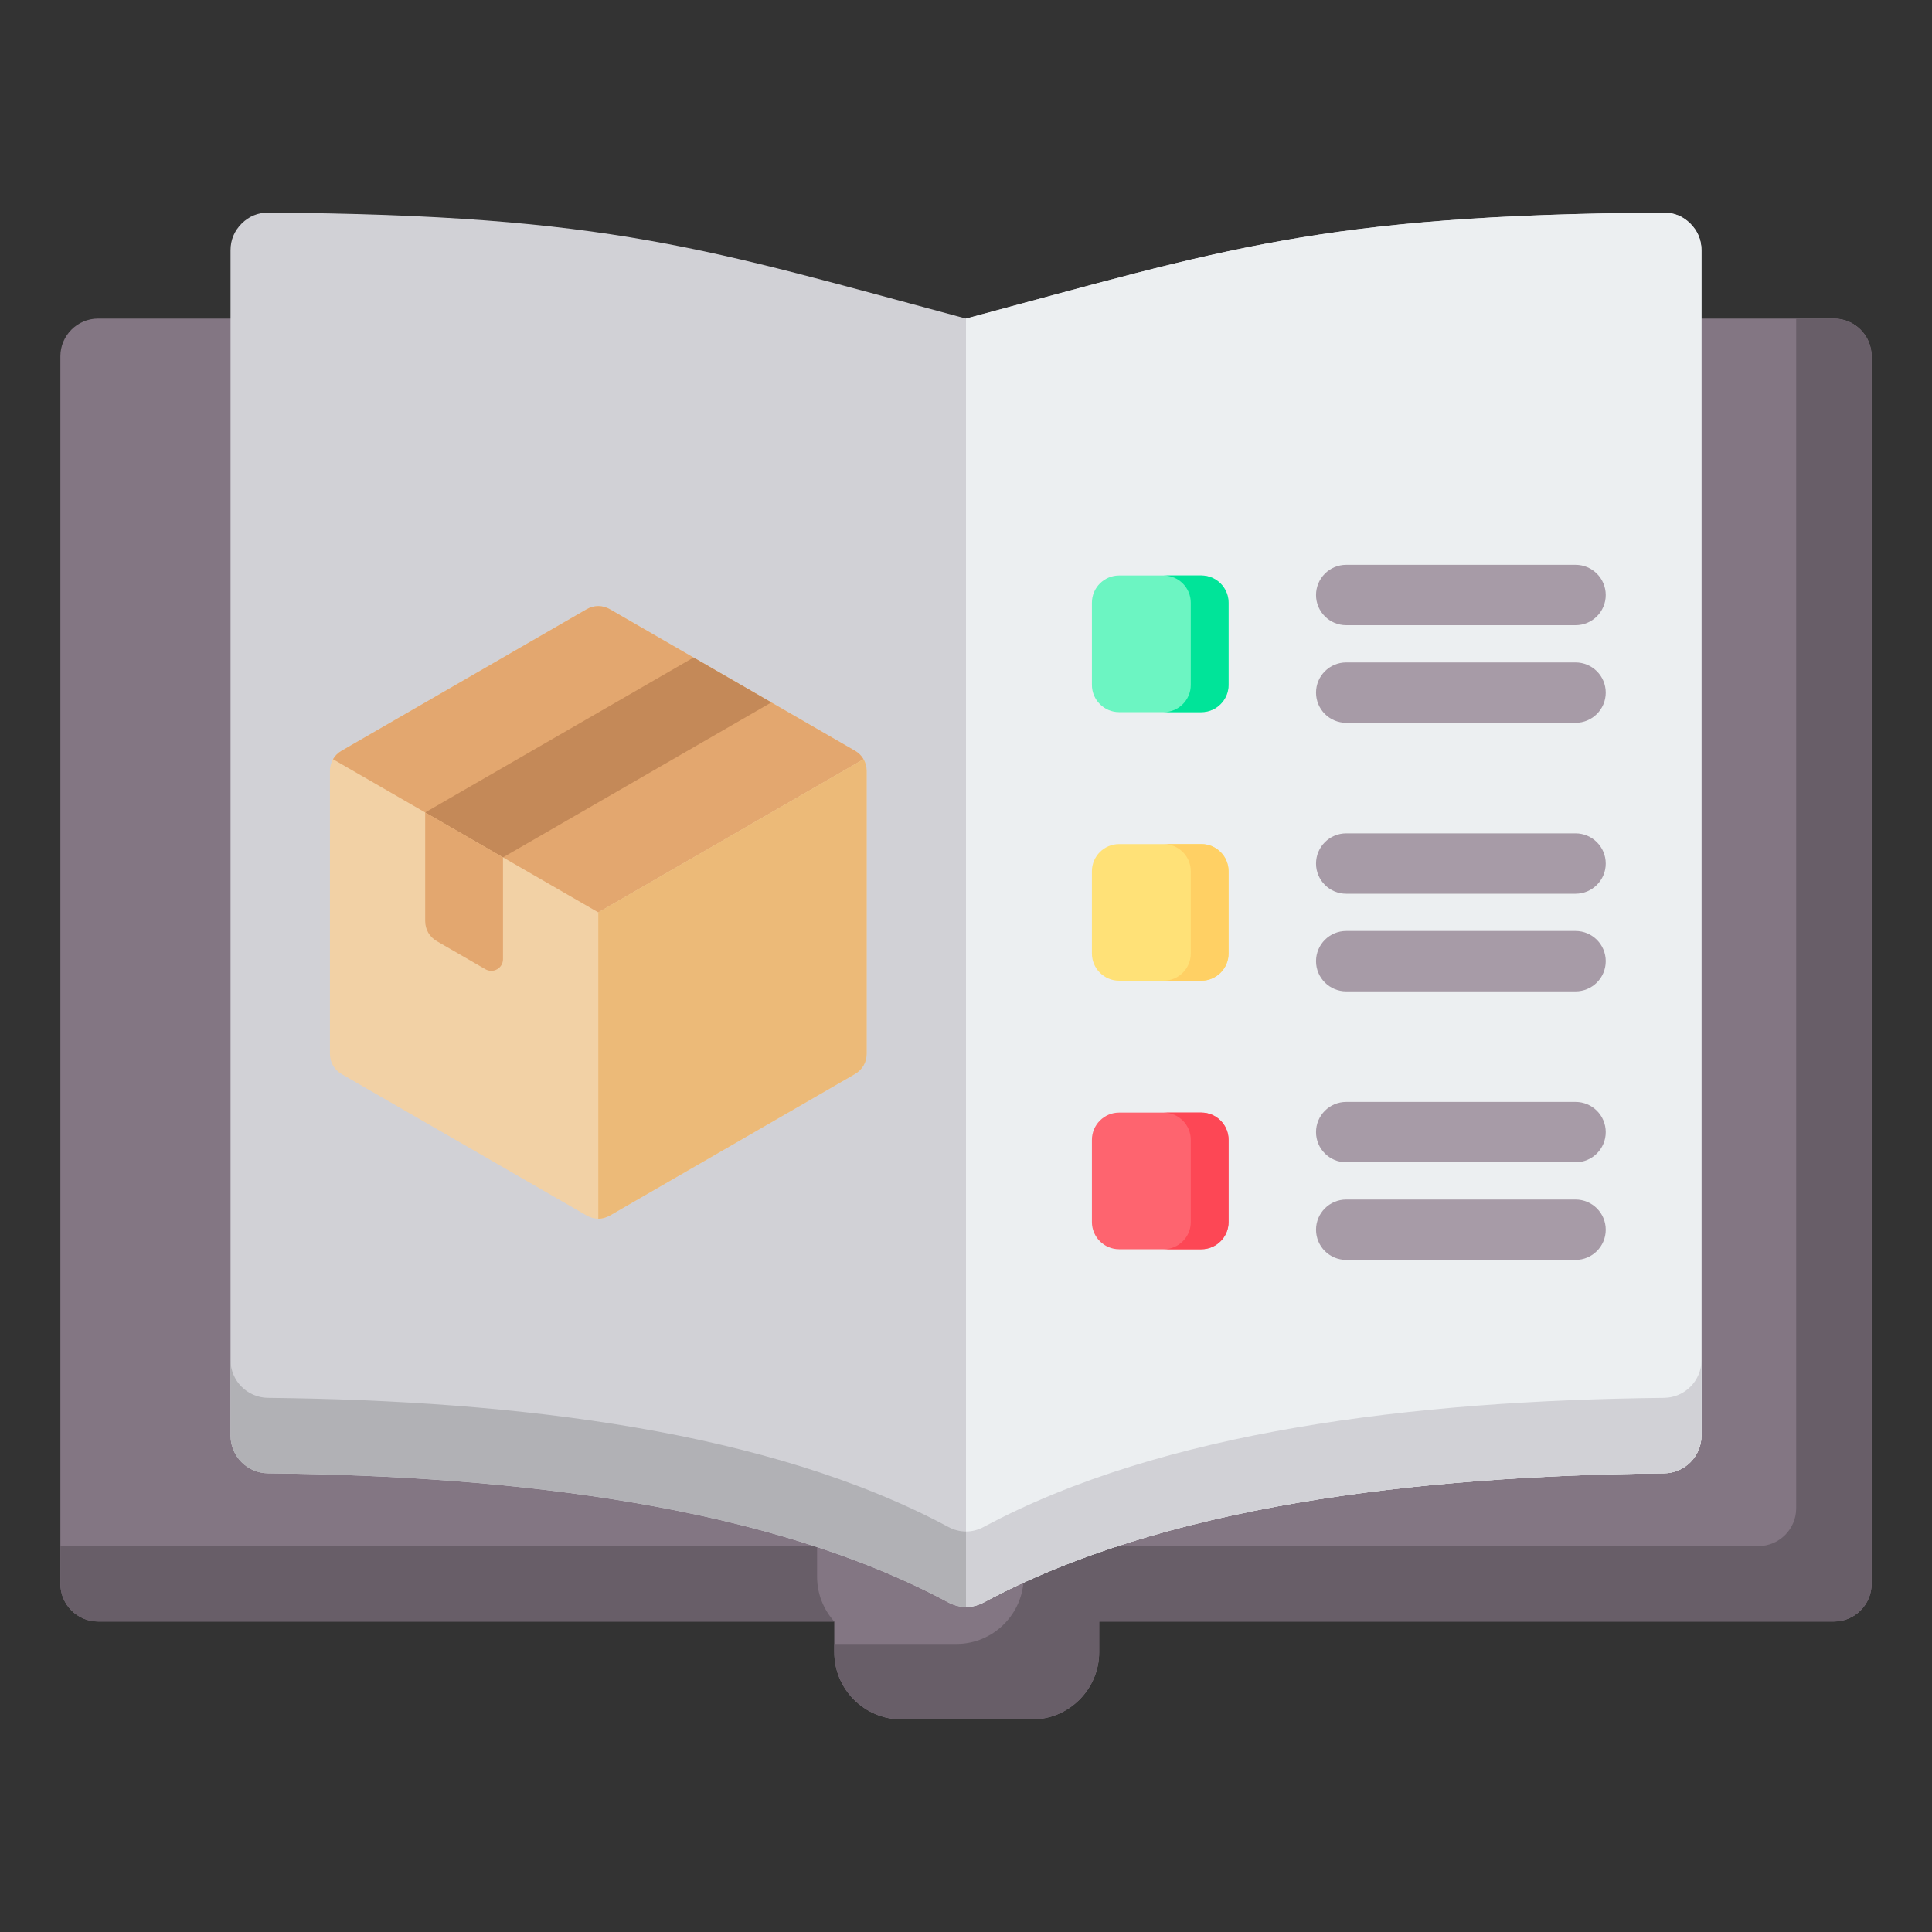
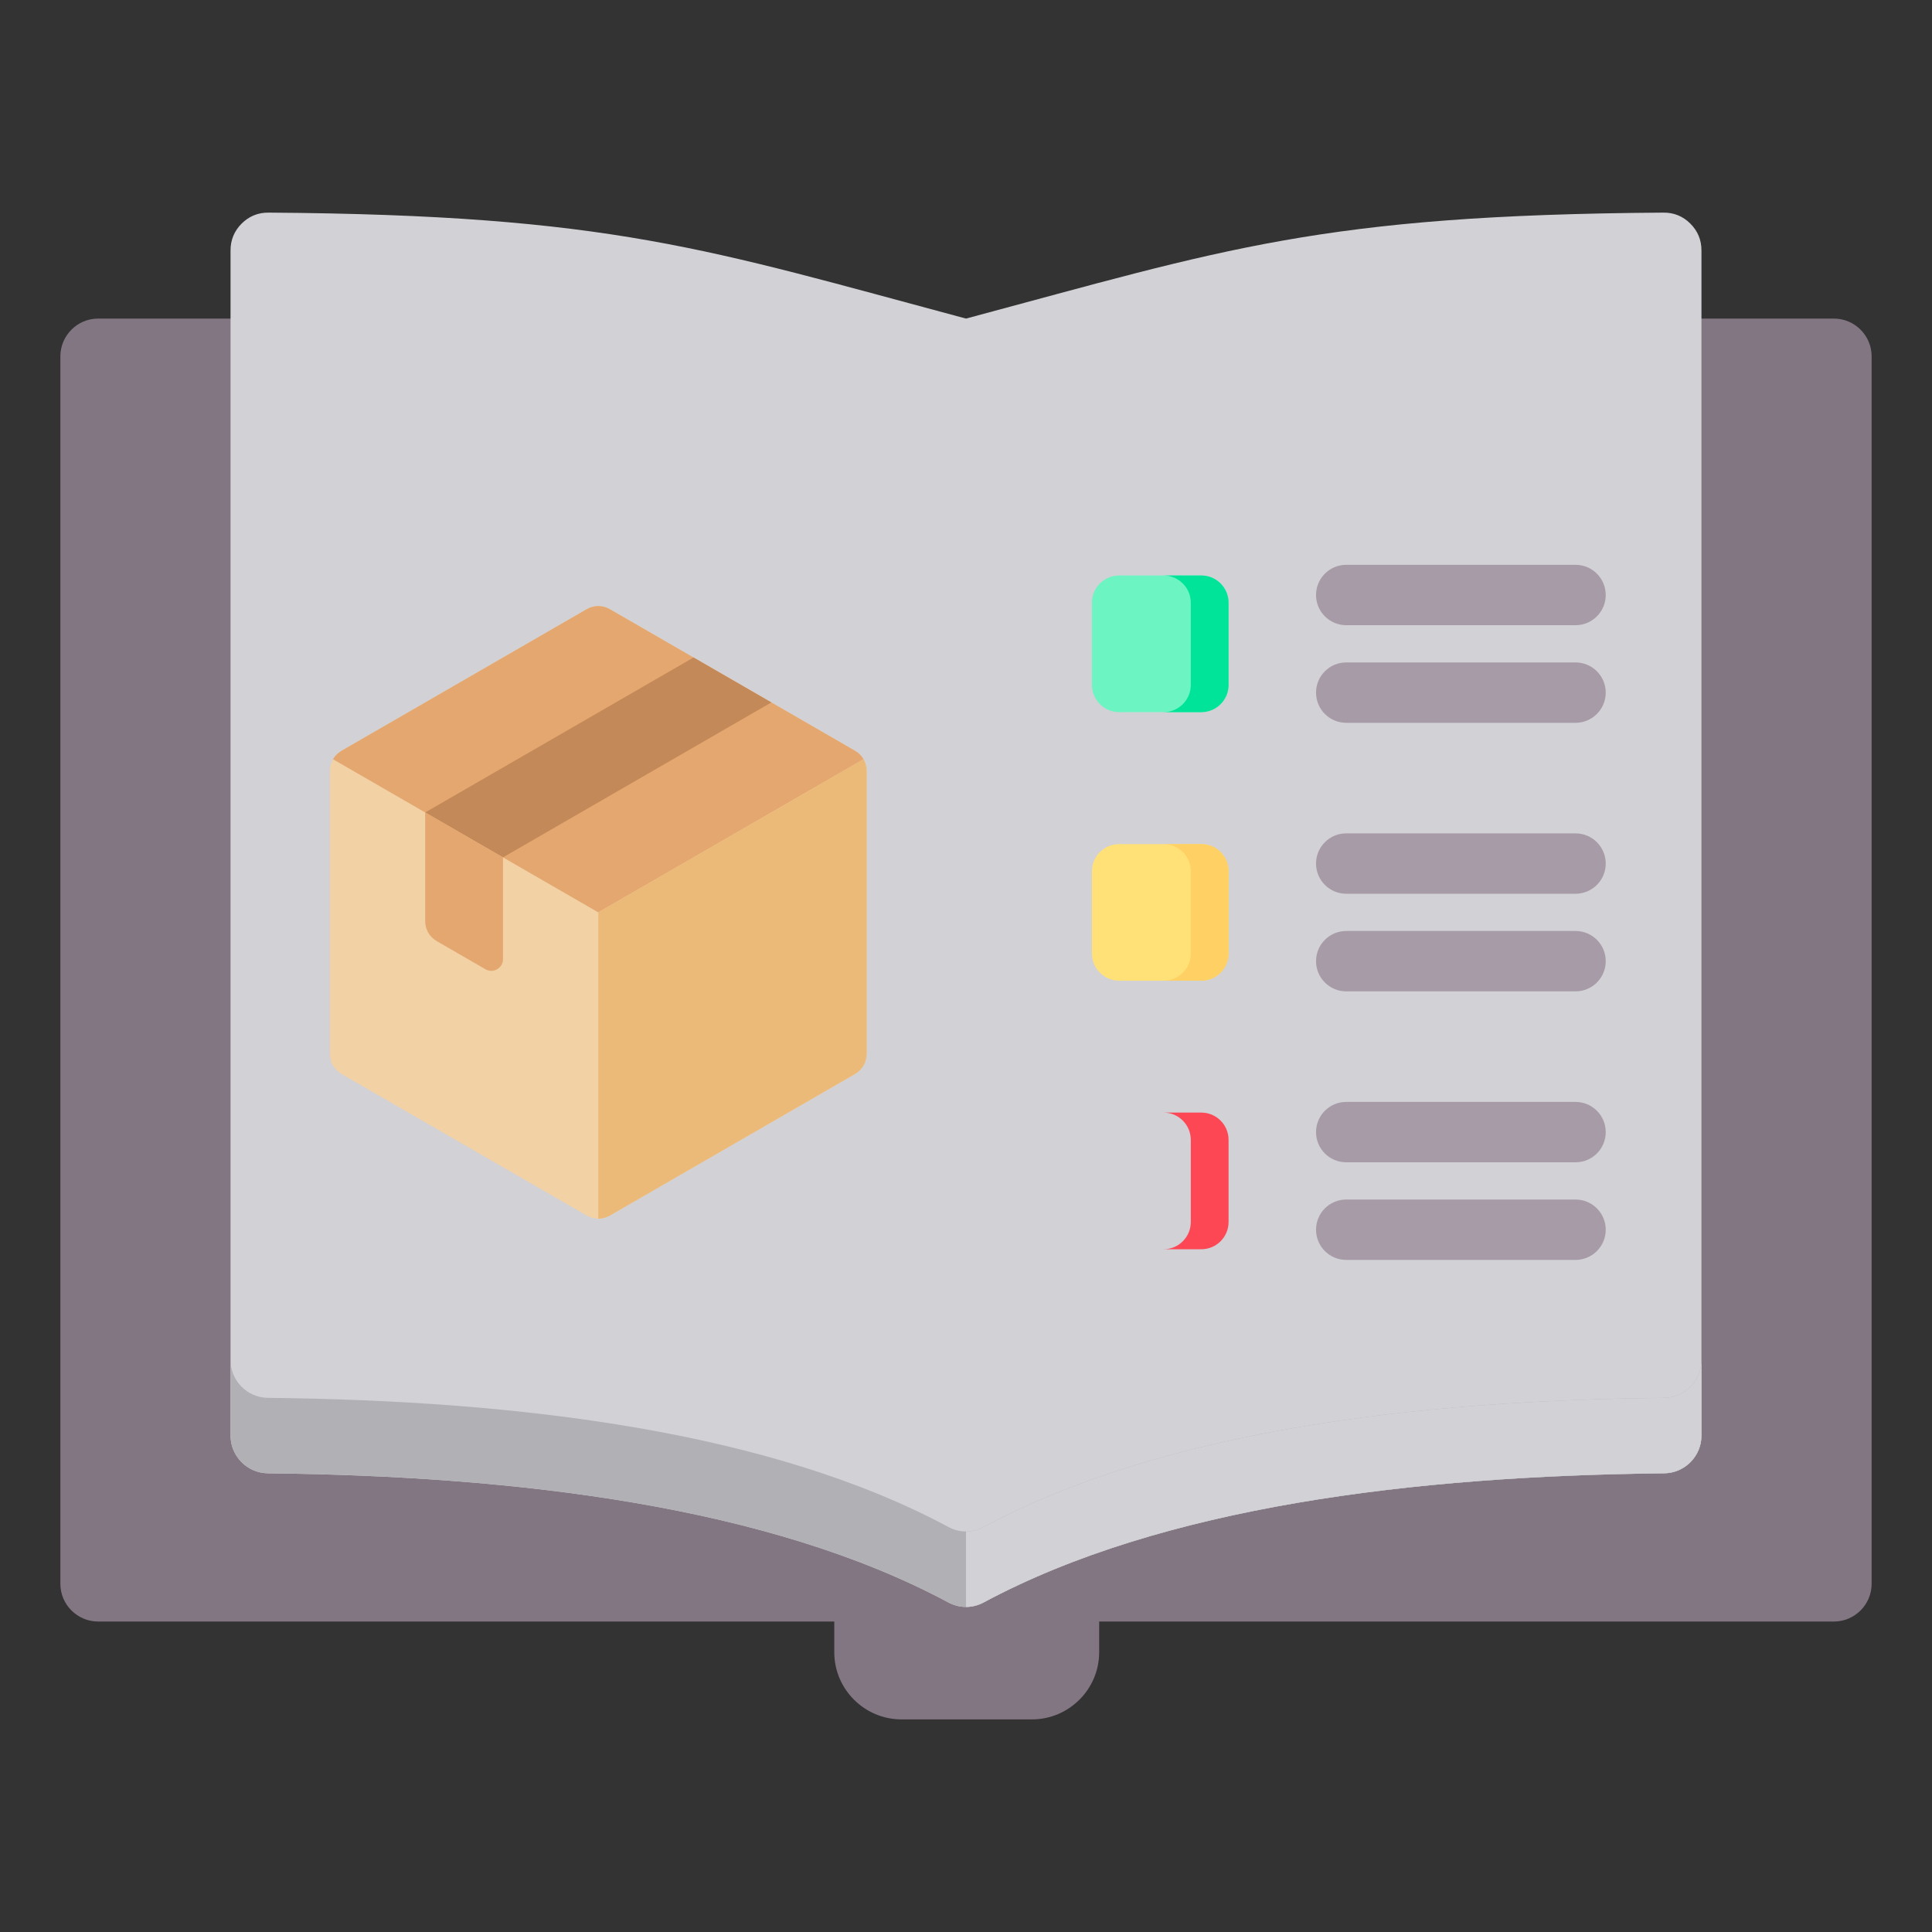
<svg xmlns="http://www.w3.org/2000/svg" width="40" height="40" viewBox="0 0 40 40" fill="none">
  <rect x="0" y="0" width="40" height="40" fill="#333333" stroke="none" />
  <g id="free-icon-catalog-9453469">
    <g id="Group">
      <g id="Group_2">
        <path id="Vector" fill-rule="evenodd" clip-rule="evenodd" d="M22.757 33.572V34.209C22.757 34.973 22.131 35.598 21.367 35.598H18.663C17.898 35.598 17.273 34.973 17.273 34.209V33.572H2.031C1.601 33.572 1.25 33.221 1.25 32.791V7.378C1.25 6.947 1.601 6.596 2.031 6.596H37.969C38.399 6.596 38.75 6.947 38.75 7.378V32.791C38.75 33.221 38.399 33.572 37.969 33.572H22.757Z" fill="#837683" />
-         <path id="Vector_2" fill-rule="evenodd" clip-rule="evenodd" d="M22.757 33.572V34.209C22.757 34.973 22.131 35.598 21.367 35.598H18.663C17.898 35.598 17.273 34.973 17.273 34.209V34.036H19.805C20.569 34.036 21.194 33.41 21.194 32.646V32.01H36.406C36.837 32.01 37.188 31.659 37.188 31.228V6.596H37.969C38.399 6.596 38.75 6.947 38.75 7.378V32.791C38.75 33.221 38.399 33.572 37.969 33.572H22.757ZM17.273 33.572C17.052 33.326 16.917 33.001 16.917 32.646V32.01H1.25V32.791C1.25 33.221 1.601 33.572 2.031 33.572H17.273V33.572Z" fill="#685E68" />
        <path id="Vector_3" fill-rule="evenodd" clip-rule="evenodd" d="M5.56 4.402C12.652 4.45 14.649 5.163 20 6.596C25.351 5.163 27.348 4.45 34.44 4.402C34.656 4.4 34.843 4.476 34.996 4.629C35.149 4.781 35.227 4.967 35.227 5.183V29.722C35.227 30.149 34.881 30.499 34.454 30.503C29.26 30.559 24.067 31.191 20.369 33.175C20.132 33.302 19.868 33.302 19.631 33.175C15.933 31.191 10.739 30.559 5.546 30.503C5.119 30.499 4.773 30.149 4.773 29.722V5.183C4.773 4.967 4.851 4.781 5.004 4.628C5.157 4.476 5.344 4.4 5.56 4.402Z" fill="#D1D1D6" />
        <path id="Vector_4" fill-rule="evenodd" clip-rule="evenodd" d="M35.227 28.16V29.722C35.227 30.149 34.881 30.499 34.454 30.503C29.26 30.559 24.067 31.191 20.369 33.175C20.132 33.302 19.868 33.302 19.631 33.175C15.933 31.191 10.739 30.559 5.546 30.503C5.119 30.499 4.773 30.149 4.773 29.722V28.16C4.773 28.587 5.119 28.936 5.546 28.941C10.739 28.996 15.933 29.629 19.631 31.612C19.868 31.74 20.132 31.74 20.369 31.612C24.067 29.629 29.26 28.996 34.454 28.941C34.881 28.936 35.227 28.587 35.227 28.16Z" fill="#B1B1B5" />
-         <path id="Vector_5" fill-rule="evenodd" clip-rule="evenodd" d="M20 6.596C25.351 5.162 27.348 4.449 34.44 4.402C34.656 4.4 34.843 4.476 34.996 4.628C35.149 4.781 35.227 4.967 35.227 5.183V29.722C35.227 30.149 34.881 30.499 34.454 30.503C29.26 30.559 24.067 31.191 20.369 33.175C20.25 33.238 20.125 33.27 20 33.27V6.596H20Z" fill="#ECEFF1" />
        <path id="Vector_6" fill-rule="evenodd" clip-rule="evenodd" d="M35.227 28.16V29.722C35.227 30.149 34.881 30.499 34.454 30.503C29.26 30.559 24.067 31.191 20.369 33.175C20.25 33.239 20.125 33.27 20 33.27V31.708C20.125 31.708 20.25 31.676 20.369 31.612C24.067 29.629 29.26 28.996 34.454 28.941C34.881 28.936 35.227 28.587 35.227 28.16Z" fill="#D1D1D6" />
      </g>
      <g id="Group_3">
        <path id="Vector_7" fill-rule="evenodd" clip-rule="evenodd" d="M12.629 12.614L17.7 15.542C17.854 15.631 17.942 15.784 17.942 15.962V21.817C17.942 21.995 17.854 22.148 17.7 22.238L12.629 25.165C12.475 25.254 12.298 25.254 12.144 25.165L7.074 22.238C6.919 22.148 6.831 21.995 6.831 21.817V15.962C6.831 15.784 6.919 15.631 7.074 15.542L12.144 12.614C12.298 12.525 12.475 12.525 12.629 12.614Z" fill="#F2D1A5" />
        <path id="Vector_8" fill-rule="evenodd" clip-rule="evenodd" d="M12.629 12.614L17.7 15.542C17.777 15.586 17.838 15.647 17.879 15.719L12.387 18.89L6.894 15.719C6.936 15.647 6.996 15.586 7.074 15.542L12.144 12.614C12.298 12.525 12.475 12.525 12.629 12.614Z" fill="#E3A76F" />
        <path id="Vector_9" fill-rule="evenodd" clip-rule="evenodd" d="M17.879 15.719C17.92 15.79 17.943 15.873 17.943 15.962V21.817C17.943 21.995 17.854 22.148 17.7 22.237L12.63 25.165C12.552 25.209 12.47 25.232 12.387 25.232V18.89L17.879 15.719Z" fill="#ECBA78" />
        <path id="Vector_10" fill-rule="evenodd" clip-rule="evenodd" d="M8.803 16.821L10.414 17.751L15.97 14.543L14.359 13.613L8.803 16.821Z" fill="#C48958" />
        <path id="Vector_11" fill-rule="evenodd" clip-rule="evenodd" d="M10.05 20.067L9.046 19.487C8.892 19.398 8.803 19.245 8.803 19.067V16.821L10.414 17.751V19.857C10.414 19.946 10.37 20.022 10.293 20.067C10.216 20.111 10.127 20.111 10.05 20.067Z" fill="#E3A76F" />
      </g>
      <path id="Vector_12" fill-rule="evenodd" clip-rule="evenodd" d="M27.872 12.944C27.527 12.944 27.247 12.664 27.247 12.319C27.247 11.974 27.527 11.694 27.872 11.694H32.62C32.965 11.694 33.245 11.974 33.245 12.319C33.245 12.664 32.965 12.944 32.62 12.944H27.872ZM27.872 24.064C27.527 24.064 27.247 23.785 27.247 23.439C27.247 23.094 27.527 22.814 27.872 22.814H32.62C32.965 22.814 33.245 23.094 33.245 23.439C33.245 23.785 32.965 24.064 32.62 24.064H27.872ZM27.872 26.085C27.527 26.085 27.247 25.805 27.247 25.46C27.247 25.115 27.527 24.835 27.872 24.835H32.62C32.965 24.835 33.245 25.115 33.245 25.46C33.245 25.805 32.965 26.085 32.62 26.085H27.872ZM27.872 18.504C27.527 18.504 27.247 18.224 27.247 17.879C27.247 17.534 27.527 17.254 27.872 17.254H32.62C32.965 17.254 33.245 17.534 33.245 17.879C33.245 18.224 32.965 18.504 32.62 18.504H27.872ZM27.872 20.525C27.527 20.525 27.247 20.245 27.247 19.9C27.247 19.555 27.527 19.275 27.872 19.275H32.62C32.965 19.275 33.245 19.555 33.245 19.9C33.245 20.245 32.965 20.525 32.62 20.525H27.872ZM27.872 14.965C27.527 14.965 27.247 14.685 27.247 14.34C27.247 13.995 27.527 13.715 27.872 13.715H32.62C32.965 13.715 33.245 13.995 33.245 14.34C33.245 14.685 32.965 14.965 32.62 14.965H27.872Z" fill="#A79BA7" />
-       <path id="Vector_13" fill-rule="evenodd" clip-rule="evenodd" d="M23.169 23.035H24.873C25.183 23.035 25.436 23.288 25.436 23.598V25.302C25.436 25.611 25.183 25.864 24.873 25.864H23.169C22.86 25.864 22.607 25.611 22.607 25.302V23.598C22.607 23.289 22.86 23.035 23.169 23.035Z" fill="#FE646F" />
      <path id="Vector_14" fill-rule="evenodd" clip-rule="evenodd" d="M24.092 23.035H24.873C25.183 23.035 25.436 23.288 25.436 23.598V25.302C25.436 25.611 25.183 25.864 24.873 25.864H24.092C24.401 25.864 24.654 25.611 24.654 25.302V23.598C24.654 23.289 24.401 23.035 24.092 23.035Z" fill="#FD4755" />
      <path id="Vector_15" fill-rule="evenodd" clip-rule="evenodd" d="M23.169 17.476H24.873C25.183 17.476 25.436 17.729 25.436 18.038V19.742C25.436 20.051 25.183 20.304 24.873 20.304H23.169C22.86 20.304 22.607 20.051 22.607 19.742V18.038C22.607 17.728 22.86 17.476 23.169 17.476Z" fill="#FFE177" />
      <path id="Vector_16" fill-rule="evenodd" clip-rule="evenodd" d="M24.092 17.476H24.873C25.183 17.476 25.436 17.728 25.436 18.038V19.742C25.436 20.051 25.183 20.304 24.873 20.304H24.092C24.401 20.304 24.654 20.051 24.654 19.742V18.038C24.654 17.728 24.401 17.476 24.092 17.476Z" fill="#FFD064" />
      <path id="Vector_17" fill-rule="evenodd" clip-rule="evenodd" d="M23.169 11.915H24.873C25.183 11.915 25.436 12.168 25.436 12.478V14.181C25.436 14.491 25.183 14.744 24.873 14.744H23.169C22.86 14.744 22.607 14.491 22.607 14.181V12.478C22.607 12.168 22.86 11.915 23.169 11.915Z" fill="#6CF5C2" />
      <path id="Vector_18" fill-rule="evenodd" clip-rule="evenodd" d="M24.092 11.915H24.873C25.183 11.915 25.436 12.168 25.436 12.478V14.181C25.436 14.491 25.183 14.744 24.873 14.744H24.092C24.401 14.744 24.654 14.491 24.654 14.181V12.478C24.654 12.168 24.401 11.915 24.092 11.915Z" fill="#00E499" />
    </g>
  </g>
</svg>